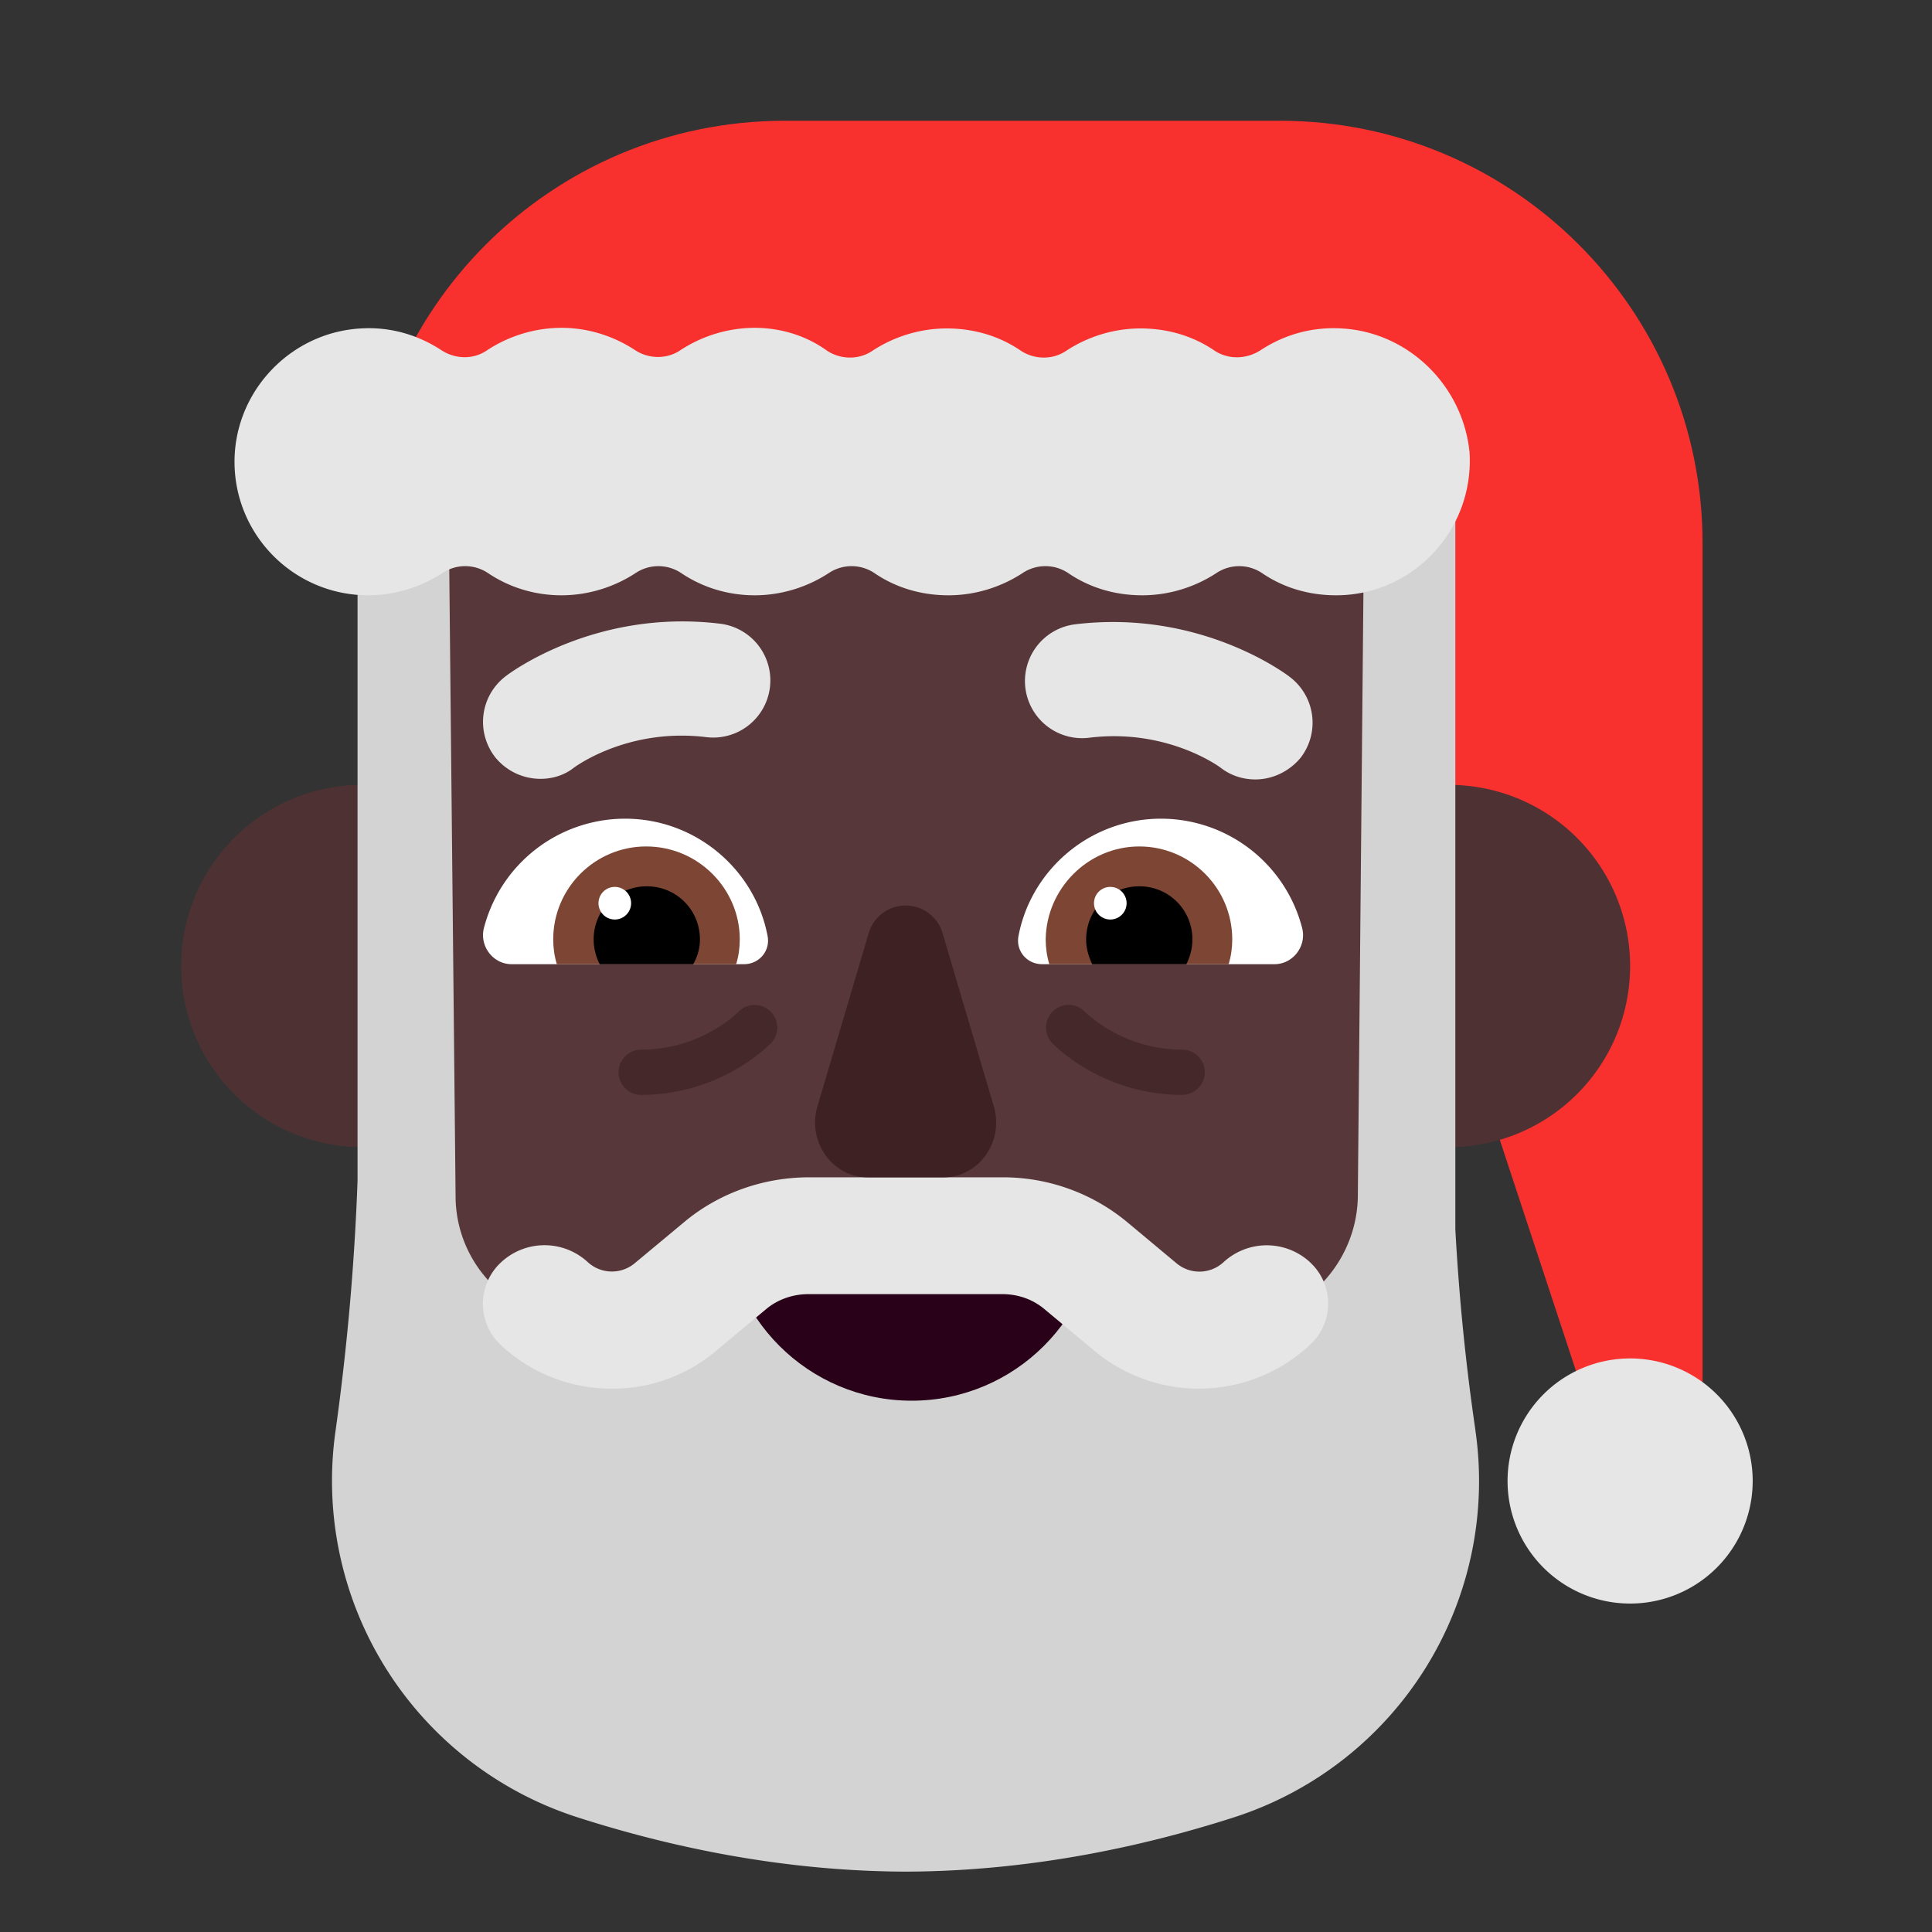
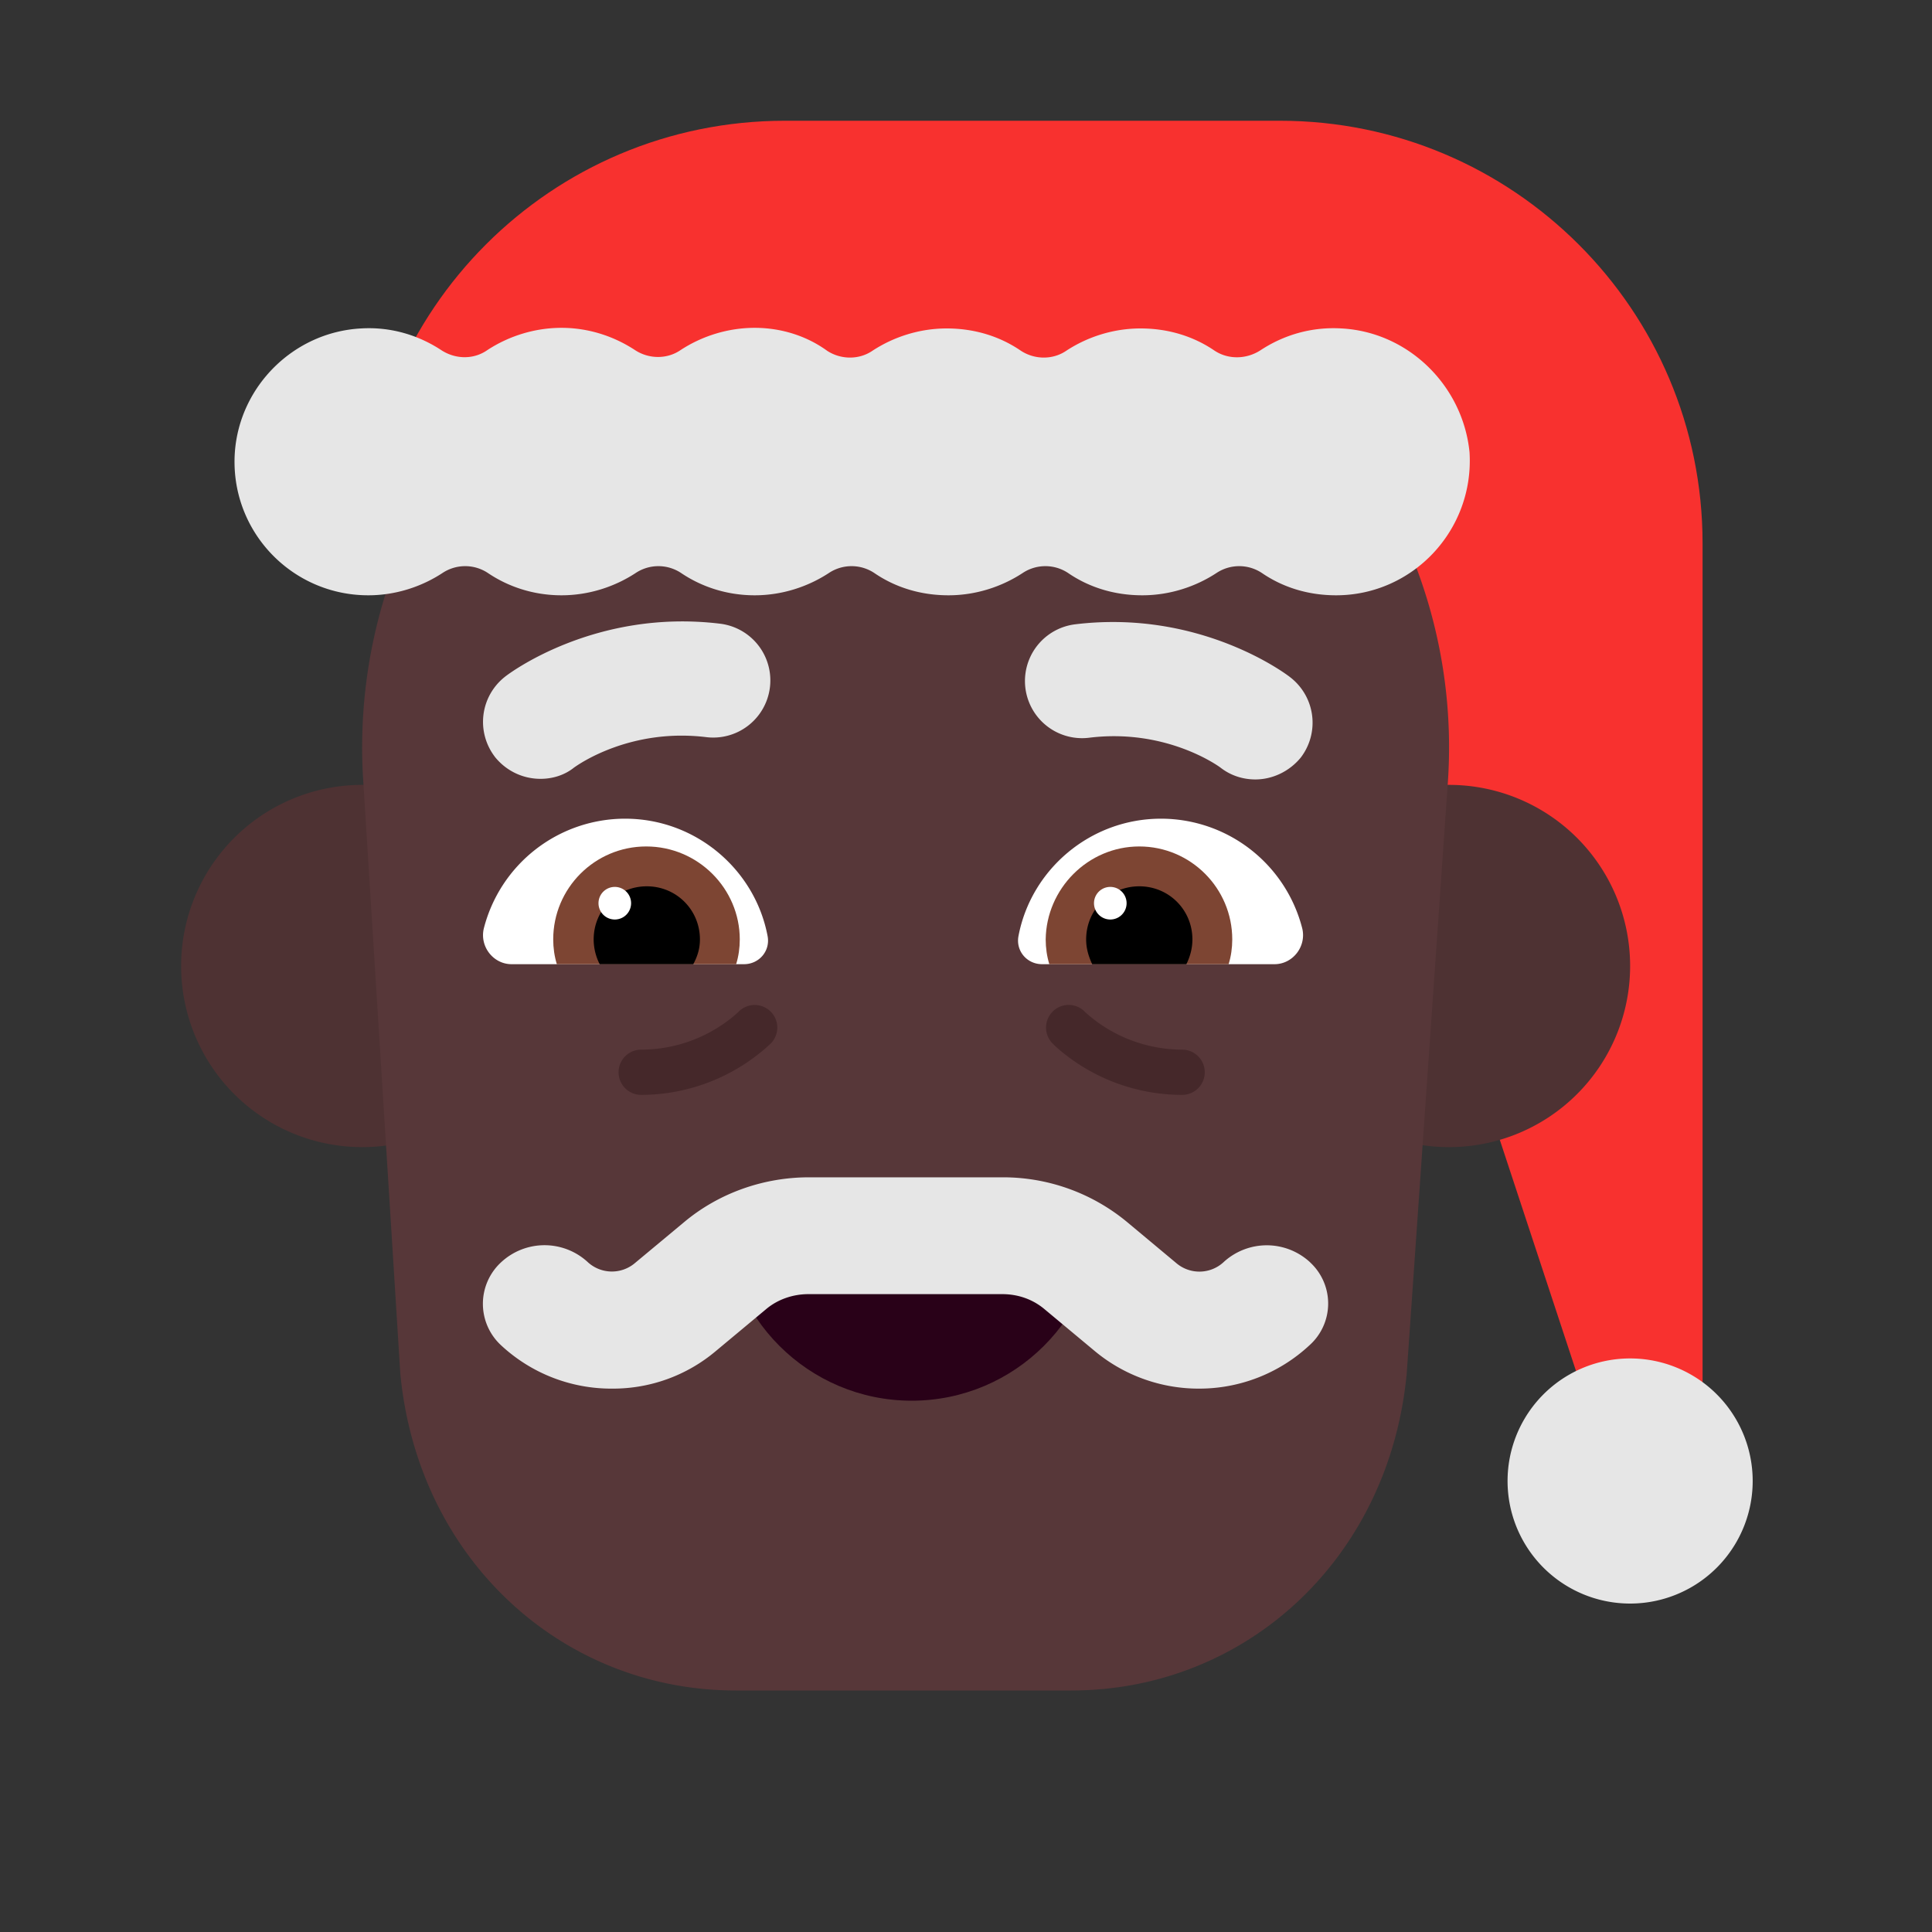
<svg xmlns="http://www.w3.org/2000/svg" fill="none" viewBox="0 0 32 32">
  <rect x="0" y="0" width="32" height="32" fill="#333333" stroke="none" />
  <path fill="#F8312F" d="M21.2 2H13C9.13 2 6 5.13 6 9h16.96v4.14c.16-.03.33-.05.51-.05 1.56 0 2.82 1.26 2.82 2.82 0 1.12-.65 2.08-1.59 2.54L26.2 23h2V9c0-3.87-3.14-7-7-7" />
  <path fill="#4E3233" d="M9 16a3 3 0 1 1-6 0 3 3 0 0 1 6 0M27 16a3 3 0 1 1-6 0 3 3 0 0 1 6 0" />
  <path fill="#573739" d="m6.63 22.746-.61-9.759A8.53 8.53 0 0 1 7.5 7.545l14.81-.236a8.44 8.44 0 0 1 1.669 5.678l-.679 9.759C23.01 25.819 20.635 28 17.74 28h-5.55c-2.895 0-5.271-2.191-5.56-5.254" />
  <path fill="#E6E6E6" d="M8.192 12.53c.19.24.47.37.76.37.2 0 .4-.06.56-.19l.005-.003c.077-.054.933-.652 2.186-.497a.945.945 0 1 0 .22-1.88c-2.07-.25-3.5.83-3.56.88a.95.95 0 0 0-.17 1.32M20.223 12.72c.17.13.37.19.57.19.28 0 .56-.13.75-.36a.95.95 0 0 0-.17-1.33c-.06-.05-1.49-1.13-3.56-.88a.945.945 0 1 0 .22 1.88c1.27-.16 2.14.46 2.19.5" />
  <path fill="#fff" d="M8.013 15.38a2.416 2.416 0 0 1 2.34-1.82c1.17 0 2.15.84 2.36 1.94.05.25-.14.47-.39.47h-3.85c-.3 0-.53-.29-.46-.59M21.57 15.38a2.416 2.416 0 0 0-2.34-1.82c-1.17 0-2.15.84-2.36 1.94-.05.25.14.47.39.47h3.85c.3 0 .53-.29.46-.59" />
  <path fill="#7D4533" d="M9.163 15.56c0-.85.69-1.54 1.54-1.54.86 0 1.55.7 1.55 1.54 0 .14-.02.28-.06.41h-2.97c-.04-.13-.06-.27-.06-.41M20.41 15.56c0-.85-.69-1.54-1.54-1.54s-1.54.7-1.55 1.54c0 .14.02.28.06.41h2.97c.04-.13.06-.27.06-.41" />
  <path fill="#000" d="M10.713 14.68c.49 0 .88.39.88.88 0 .15-.04.28-.11.41h-1.55a.9.9 0 0 1-.1-.41c0-.49.39-.88.88-.88M18.87 14.68c-.49 0-.88.39-.88.88 0 .15.04.28.1.41h1.56c.06-.12.1-.26.1-.41 0-.49-.39-.88-.88-.88" />
  <path fill="#fff" d="M10.453 14.96a.27.27 0 1 1-.54 0 .27.27 0 0 1 .54 0M18.66 14.96a.27.27 0 1 1-.54 0 .27.27 0 0 1 .54 0" />
-   <path fill="#D3D3D3" d="M24.438 23.69c-.162-1.1-.273-2.22-.333-3.33V8L22.59 9l-.1 10.82c-.01.67-.344 1.3-.888 1.69-.888.62-2.246.47-2.952-.35a1.86 1.86 0 0 0-1.413-.64h-4.575c-.545 0-1.06.23-1.413.64a2.12 2.12 0 0 1-2.815.35 2.07 2.07 0 0 1-.888-1.69L7.437 9H5.922v10.56c-.05 1.38-.172 2.76-.363 4.13a5.854 5.854 0 0 0 4.005 6.41c1.554.5 3.41.89 5.409.9h.06c1.998-.01 3.854-.4 5.408-.9a5.85 5.85 0 0 0 3.996-6.41" />
  <path fill="#290118" d="M12 20.03v.07c0 1.71 1.39 3.1 3.1 3.1s3.1-1.39 3.1-3.1v-.07z" />
  <path fill="#E6E6E6" d="M21.702 20.91a1.056 1.056 0 0 0-1.441 0 .59.59 0 0 1-.767.02l-.828-.691A3.22 3.22 0 0 0 16.6 19.5h-3.2c-.757 0-1.493.262-2.065.739l-.829.69a.59.59 0 0 1-.766-.02 1.056 1.056 0 0 0-1.442 0 .935.935 0 0 0 0 1.372 2.68 2.68 0 0 0 1.84.719 2.64 2.64 0 0 0 1.718-.622l.828-.69c.194-.166.45-.253.705-.253h3.211c.265 0 .51.087.705.253l.828.69c.49.408 1.104.622 1.718.622a2.68 2.68 0 0 0 1.84-.72.927.927 0 0 0 .01-1.37" />
-   <path fill="#3D2123" d="m14.383 15.474-.844 2.852c-.171.582.246 1.174.835 1.174h1.252c.589 0 1.006-.592.835-1.174l-.844-2.852a.638.638 0 0 0-1.234 0" />
  <path fill="#E6E6E6" d="M20.88 5.8c.38-.25.84-.39 1.34-.36 1.11.06 2.01.95 2.12 2.05.08 1.29-.94 2.37-2.21 2.37-.46 0-.88-.13-1.23-.37a.68.68 0 0 0-.75 0c-.35.23-.78.37-1.23.37-.46 0-.88-.13-1.23-.37a.68.68 0 0 0-.75 0c-.35.23-.78.37-1.23.37-.46 0-.88-.13-1.23-.37a.68.68 0 0 0-.75 0c-.35.23-.78.37-1.23.37-.46 0-.88-.14-1.22-.37a.68.68 0 0 0-.75 0c-.35.23-.78.37-1.23.37-.46 0-.88-.14-1.22-.37a.68.68 0 0 0-.75 0c-.35.23-.78.37-1.23.37-1.28 0-2.3-1.08-2.21-2.37.08-1.1.98-1.99 2.09-2.05.49-.03.95.11 1.33.36.23.15.53.16.76 0 .35-.23.78-.37 1.23-.37s.87.14 1.22.37c.23.15.53.15.75 0 .35-.23.78-.37 1.23-.37s.87.14 1.2.38c.23.15.53.15.75 0 .35-.23.78-.37 1.23-.37.46 0 .88.13 1.23.37.23.15.53.15.75 0 .35-.23.78-.37 1.23-.37.46 0 .88.13 1.23.37.23.15.53.14.76-.01M29.03 24.53a2.03 2.03 0 1 1-4.06 0 2.03 2.03 0 0 1 4.06 0" />
  <g fill="#341A1C" opacity=".5">
    <path d="M12.76 16.75a.375.375 0 0 0-.53.01l-.002.002-.016.016-.079.067a2.397 2.397 0 0 1-1.513.54.375.375 0 0 0 0 .75 3.15 3.15 0 0 0 2.135-.84l.01-.01.003-.003.002-.001v-.001a.375.375 0 0 0-.01-.53M17.44 16.75a.375.375 0 0 0-.01.53l.002.002.045.044q.041.039.115.1a3.147 3.147 0 0 0 1.988.709.375.375 0 0 0 0-.75 2.4 2.4 0 0 1-1.608-.623l-.002-.003a.375.375 0 0 0-.53-.01" />
  </g>
</svg>